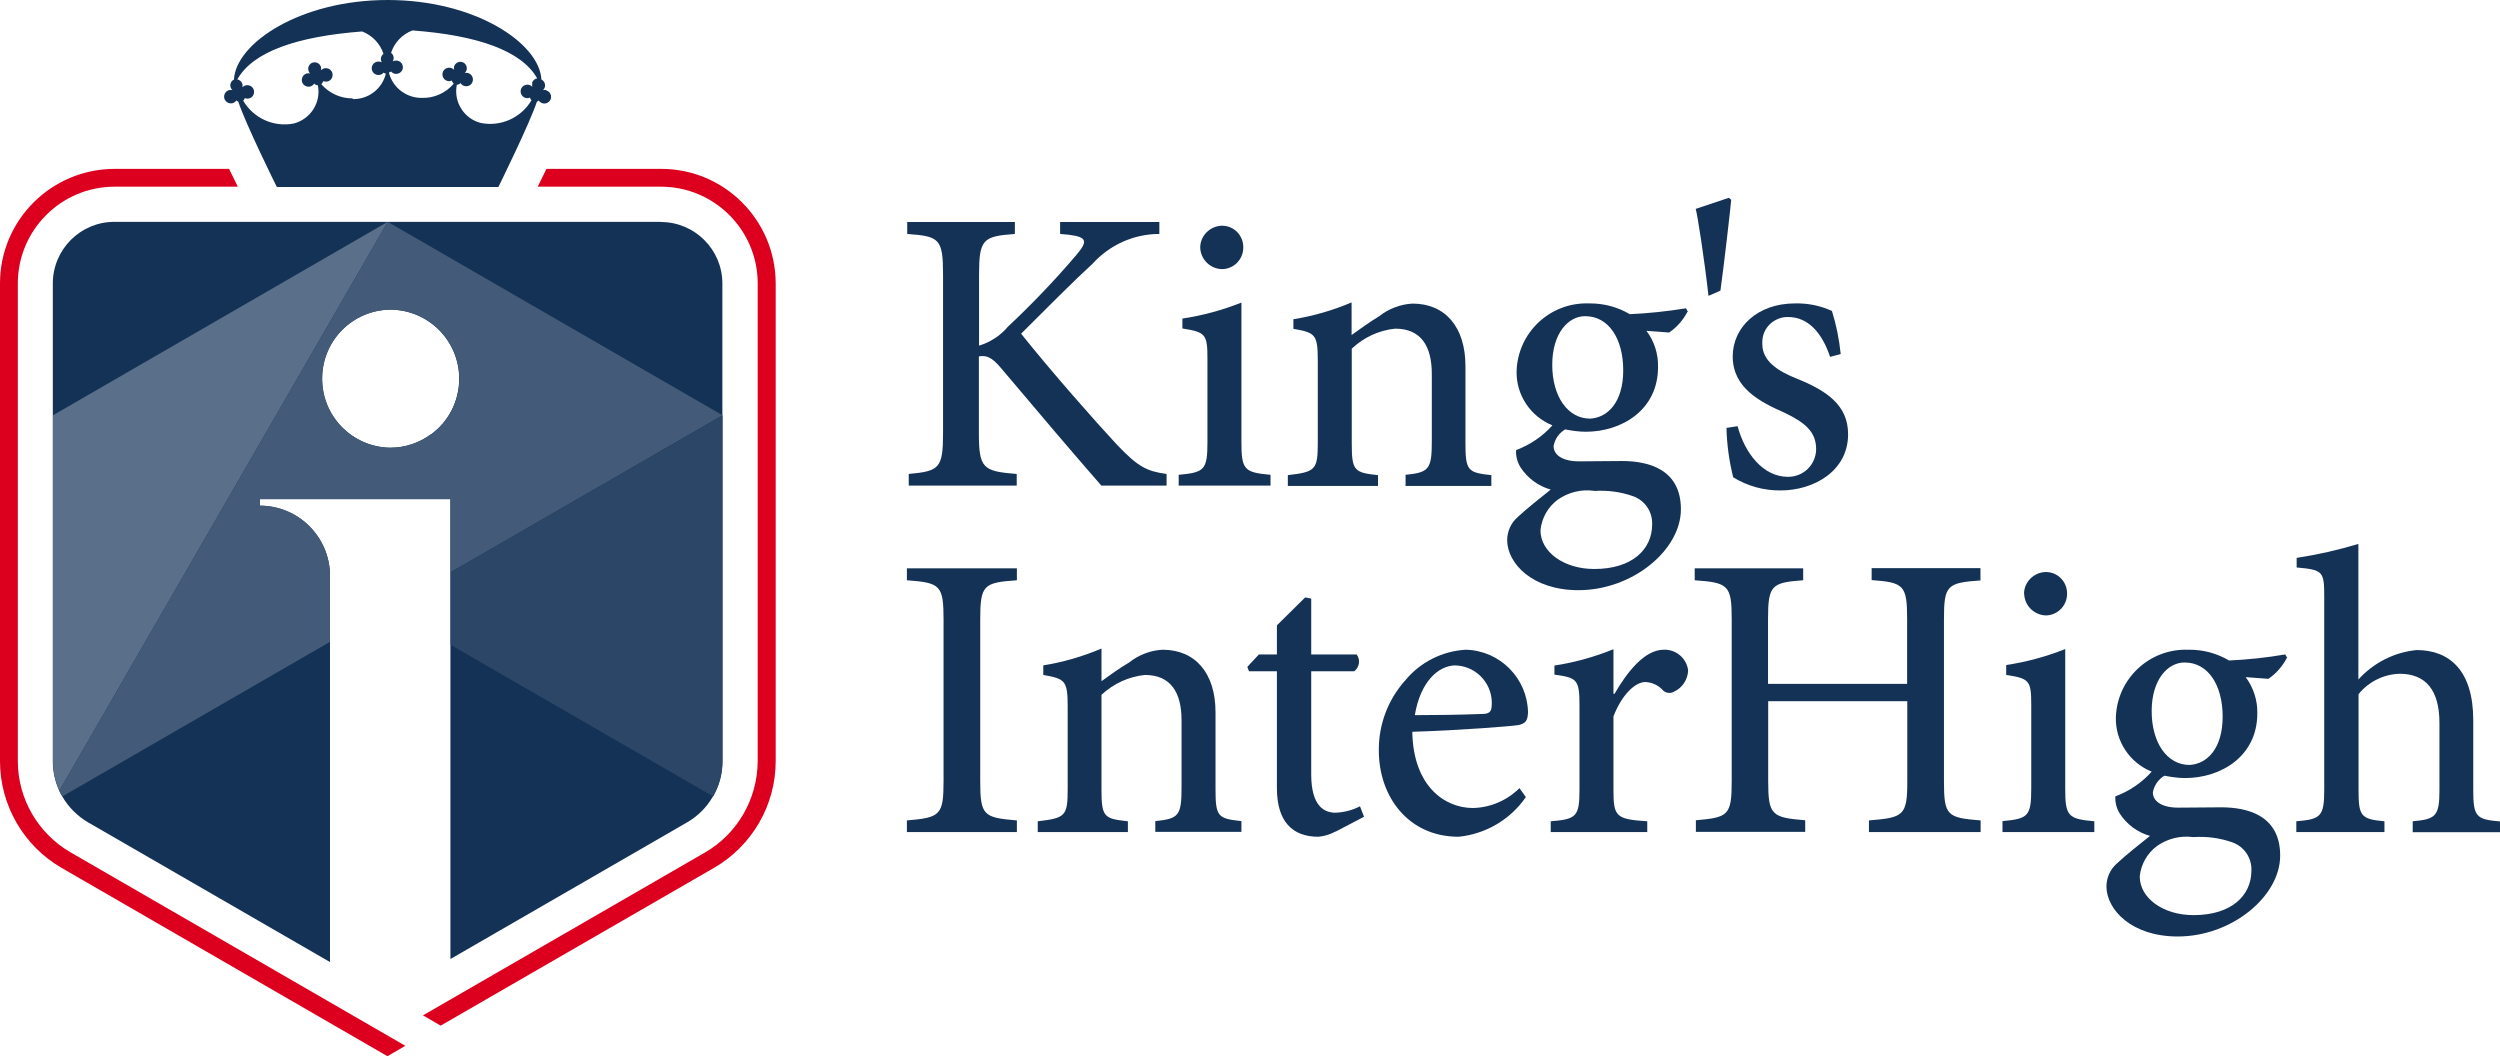
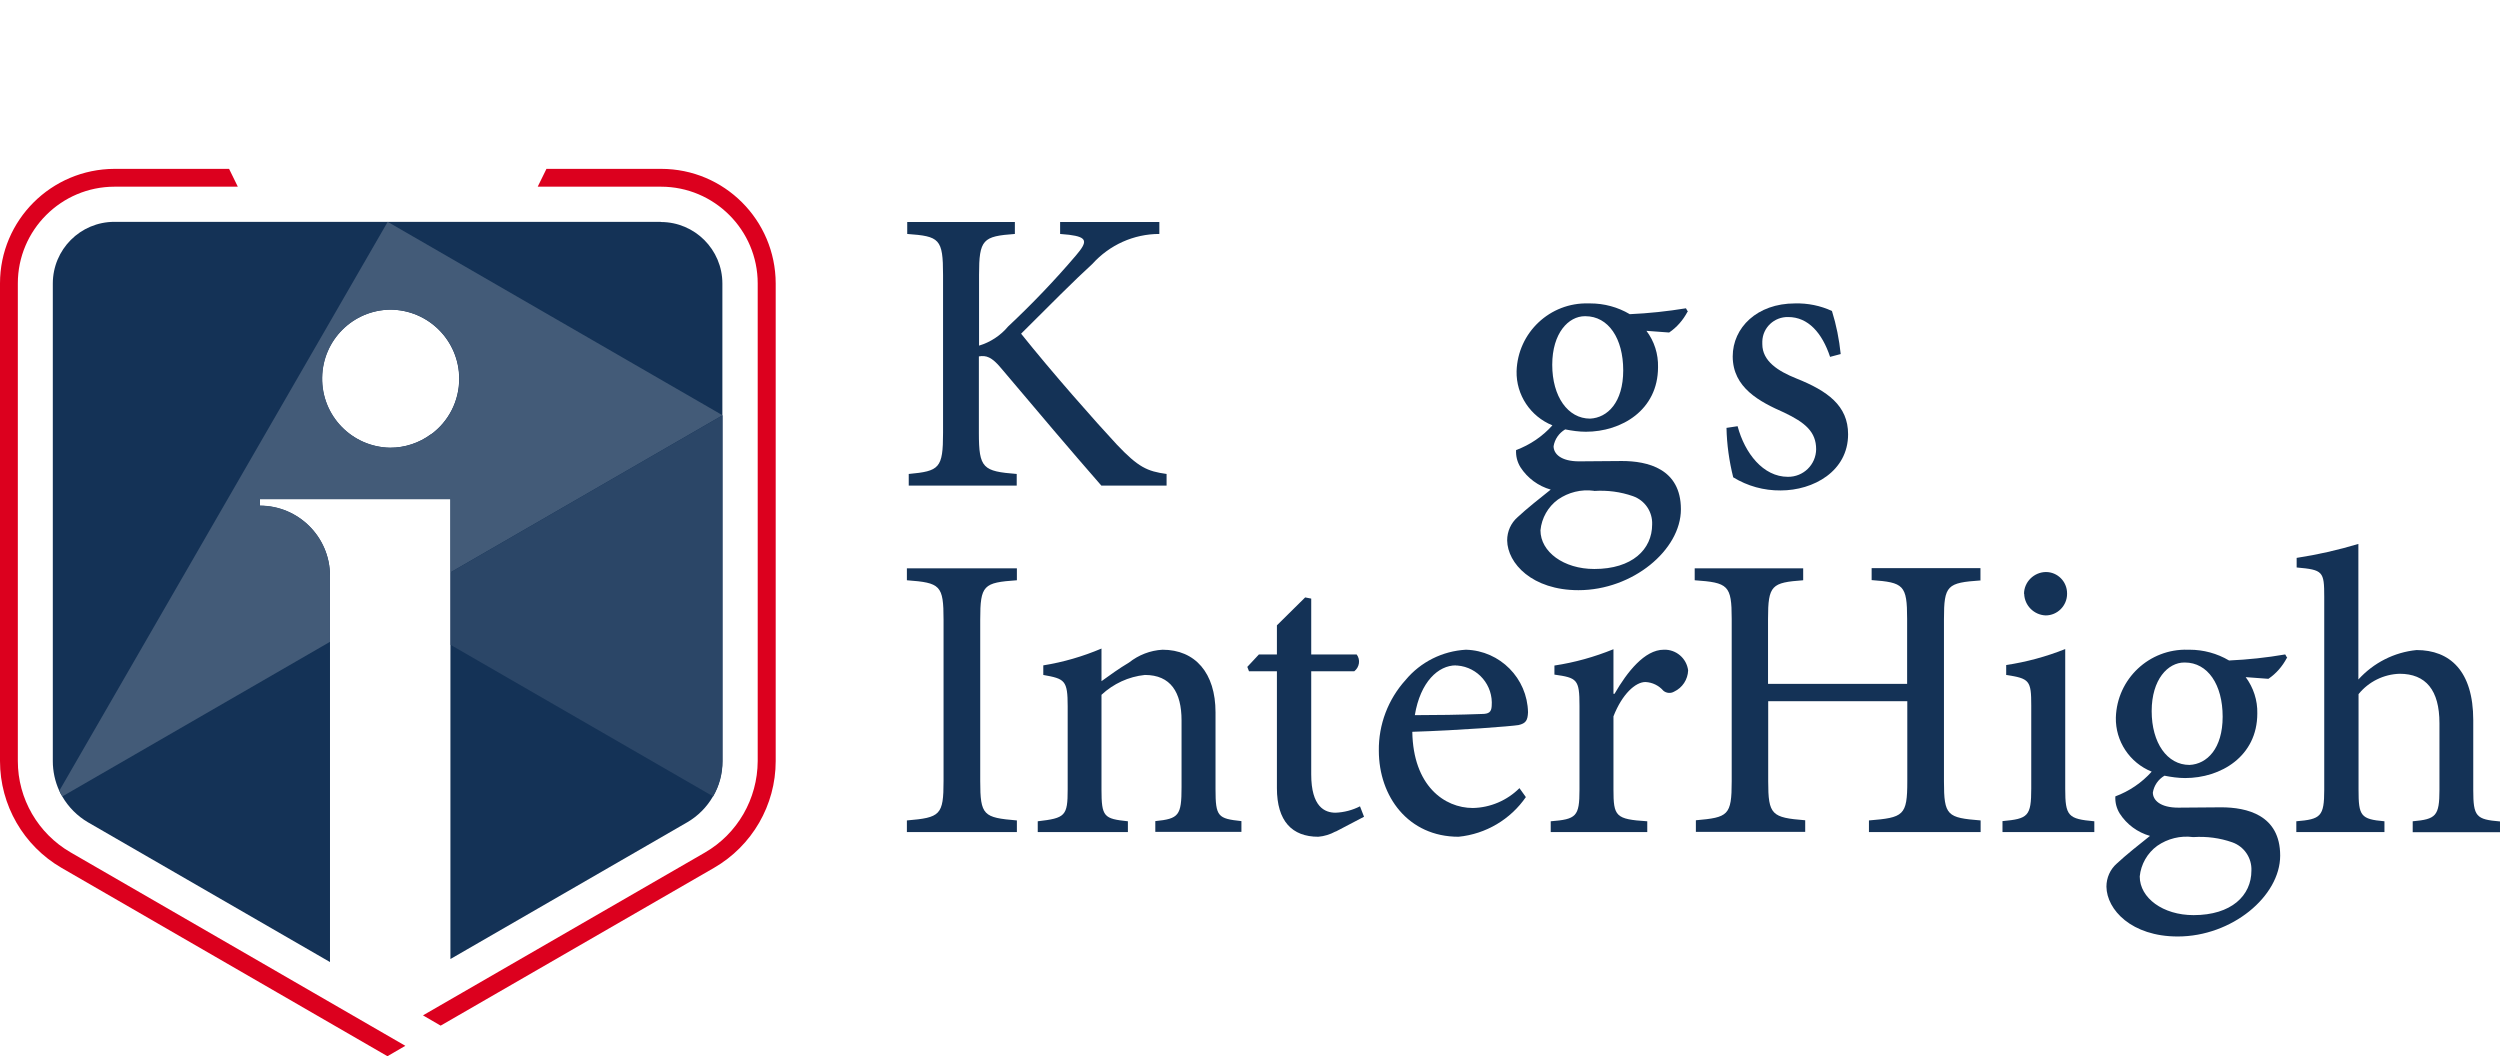
<svg xmlns="http://www.w3.org/2000/svg" id="Layer_2" data-name="Layer 2" viewBox="0 0 148.64 62.8">
  <defs>
    <style>
      .cls-1 {
        fill: #2b4667;
      }

      .cls-2 {
        fill: #dc001e;
      }

      .cls-3 {
        fill: #5a6f89;
      }

      .cls-4 {
        fill: #143256;
      }

      .cls-5 {
        fill: #435b78;
      }
    </style>
  </defs>
  <g id="Layer_1-2" data-name="Layer 1">
    <g id="kings_interhigh_logo" data-name="kings interhigh logo">
      <g id="Kings_InterHigh" data-name="Kings InterHigh">
        <g id="InterHigh">
          <path id="I" class="cls-4" d="M53.92,49.47v-.69c1.99-.17,2.18-.31,2.18-2.35v-9.58c0-2.06-.19-2.2-2.18-2.35v-.71h6.54v.71c-1.99.14-2.18.28-2.18,2.35v9.58c0,2.06.19,2.18,2.18,2.35v.69h-6.54Z" />
          <path id="n-2" class="cls-4" d="M68.69,49.46v-.64c1.4-.14,1.56-.33,1.56-2.01v-3.98c0-1.66-.64-2.7-2.18-2.7-.97.1-1.87.52-2.58,1.18v5.62c0,1.64.14,1.75,1.57,1.9v.64h-5.36v-.64c1.64-.19,1.78-.31,1.78-1.9v-4.93c0-1.56-.17-1.64-1.45-1.87v-.57c1.19-.19,2.35-.53,3.46-1v1.94c.5-.36,1.02-.74,1.64-1.11.57-.45,1.26-.72,1.99-.76,1.94,0,3.15,1.38,3.15,3.72v4.57c0,1.64.14,1.75,1.54,1.9v.64h-5.12Z" />
          <path id="t" class="cls-4" d="M79.4,49.44c-.31.17-.66.28-1.02.31-1.56,0-2.46-.93-2.46-2.89v-6.95h-1.66l-.1-.26.69-.74h1.07v-1.73l1.68-1.66.36.07v3.32h2.7c.24.31.17.76-.14,1h0s-2.56,0-2.56,0v6.13c0,1.94.81,2.28,1.45,2.28.5-.02,1-.15,1.45-.38l.24.62-1.68.88Z" />
          <path id="e-2" class="cls-4" d="M90.73,47.38c-.92,1.34-2.39,2.21-4.01,2.37-2.99,0-4.74-2.39-4.74-5.12-.02-1.55.55-3.05,1.59-4.2.89-1.07,2.19-1.72,3.58-1.8h.02c2.02.06,3.64,1.7,3.68,3.72-.02.47-.12.66-.57.76-.43.07-3.44.31-6.31.4.05,3.2,1.9,4.53,3.6,4.53,1.04-.02,2.04-.45,2.77-1.18l.38.53ZM86.56,39.56c-1.04,0-2.11.97-2.44,2.96,1.3,0,2.63-.02,3.98-.07.43,0,.57-.12.59-.47.1-1.23-.81-2.31-2.04-2.41-.02,0-.04,0-.07,0h-.02Z" />
          <path id="r" class="cls-4" d="M96,41.24c.74-1.28,1.78-2.61,2.92-2.61.73-.03,1.36.51,1.45,1.23-.02.54-.34,1.03-.83,1.26-.2.12-.46.1-.64-.05-.27-.31-.65-.5-1.07-.52-.59,0-1.38.71-1.9,2.04v4.34c0,1.61.12,1.78,2.01,1.9v.64h-5.74v-.64c1.52-.12,1.71-.28,1.71-1.87v-5c0-1.57-.14-1.66-1.49-1.85v-.54c1.2-.18,2.38-.51,3.51-.97v2.65h.07Z" />
          <path id="H" class="cls-4" d="M117.76,34.51c-1.99.14-2.18.28-2.18,2.3v9.65c0,2.04.19,2.16,2.18,2.32v.69h-6.64v-.69c2.06-.17,2.28-.28,2.28-2.32v-4.77h-8.27v4.76c0,2.01.21,2.16,2.2,2.32v.69h-6.5v-.69c1.92-.17,2.13-.28,2.13-2.32v-9.65c0-2.01-.21-2.16-2.2-2.3v-.71h6.45v.71c-1.87.14-2.09.28-2.09,2.3v3.86h8.27v-3.87c0-2.01-.21-2.16-2.11-2.3v-.71h6.47v.71h0Z" />
          <path id="i-2" class="cls-4" d="M119.06,49.46v-.64c1.52-.14,1.71-.28,1.71-1.94v-4.93c0-1.49-.1-1.61-1.49-1.82v-.59c1.2-.18,2.38-.5,3.51-.95v8.3c0,1.64.17,1.8,1.73,1.94v.64h-5.45ZM120.34,35.31c0-.71.59-1.29,1.3-1.3.7,0,1.26.57,1.26,1.27,0,.01,0,.02,0,.03,0,.7-.57,1.28-1.27,1.28,0,0,0,0-.01,0-.69-.03-1.25-.59-1.27-1.28h0Z" />
          <path id="g-2" class="cls-4" d="M135.96,39.13c-.26.49-.63.92-1.09,1.23l-1.35-.1c.46.62.71,1.38.69,2.16,0,2.56-2.18,3.84-4.29,3.84-.41,0-.83-.06-1.23-.14-.37.22-.62.58-.69,1,0,.45.43.9,1.52.9.88,0,1.71-.02,2.54-.02,1.52,0,3.51.45,3.51,2.87s-2.87,4.81-6.09,4.81c-2.75,0-4.22-1.59-4.24-2.96,0-.53.22-1.03.62-1.38.5-.47,1.4-1.19,1.97-1.64-.74-.21-1.38-.68-1.8-1.33-.19-.31-.28-.66-.26-1.02.83-.31,1.57-.81,2.16-1.47-1.31-.53-2.16-1.81-2.13-3.22.07-2.3,1.99-4.1,4.28-4.03.02,0,.04,0,.05,0h.05c.83,0,1.64.22,2.35.64,1.12-.05,2.24-.17,3.34-.36l.12.21ZM130.39,49.77c-.75-.1-1.51.09-2.13.52-.59.43-.97,1.1-1.04,1.82,0,1.28,1.38,2.3,3.2,2.3,2.25,0,3.44-1.16,3.44-2.65.03-.75-.43-1.43-1.14-1.68-.74-.26-1.52-.36-2.3-.31h-.02ZM129.87,39.39c-.97,0-1.94,1-1.94,2.89s.92,3.2,2.25,3.2c1.04-.05,1.97-.97,1.97-2.87s-.88-3.22-2.25-3.22h-.02Z" />
          <path id="h-2" class="cls-4" d="M143.45,49.47v-.64c1.38-.12,1.59-.31,1.59-1.87v-3.96c0-1.97-.81-2.94-2.37-2.94-.95.03-1.84.47-2.44,1.21v5.69c0,1.54.12,1.75,1.54,1.87v.64h-5.24v-.64c1.45-.12,1.66-.28,1.66-1.87v-11.47c0-1.52-.07-1.61-1.64-1.75v-.57c1.24-.19,2.47-.47,3.67-.83v8.06c.9-.99,2.13-1.62,3.46-1.75,1.97,0,3.37,1.23,3.37,4.17v4.15c0,1.59.17,1.75,1.59,1.87v.64h-5.19Z" />
        </g>
        <g id="King_s" data-name="King&amp;apos;s">
          <path id="K" class="cls-4" d="M65.48,28.87c-1.8-2.06-3.79-4.41-5.95-6.97-.57-.69-.9-.78-1.33-.71v4.55c0,2.11.24,2.28,2.25,2.44v.69h-6.42v-.69c1.82-.17,2.04-.33,2.04-2.44v-9.39c0-2.16-.21-2.3-2.13-2.44v-.71h6.4v.71c-1.9.14-2.13.31-2.13,2.44v4.2c.67-.2,1.28-.6,1.73-1.14,1.42-1.33,2.77-2.74,4.03-4.22.71-.83.69-1.09-.4-1.23l-.54-.05v-.71h5.9v.71c-1.52,0-2.96.65-3.98,1.78-.97.88-2.65,2.56-4.24,4.15,1.82,2.28,4.43,5.24,5.69,6.59,1.28,1.35,1.8,1.59,2.96,1.75v.69h-3.86Z" />
-           <path id="i" class="cls-4" d="M70.08,28.87v-.64c1.52-.14,1.71-.28,1.71-1.94v-4.93c0-1.49-.1-1.61-1.49-1.83v-.59c1.2-.18,2.38-.5,3.51-.95v8.3c0,1.64.17,1.8,1.73,1.94v.64h-5.45ZM71.36,14.72c0-.71.59-1.29,1.3-1.3.7,0,1.26.57,1.26,1.27,0,.01,0,.02,0,.03,0,.7-.56,1.28-1.27,1.28,0,0,0,0-.01,0-.7-.02-1.26-.59-1.28-1.28h0Z" />
-           <path id="n" class="cls-4" d="M83.57,28.87v-.64c1.4-.14,1.56-.33,1.56-2.01v-3.98c0-1.66-.64-2.7-2.18-2.7-.97.1-1.87.52-2.58,1.19v5.62c0,1.64.14,1.75,1.56,1.9v.64h-5.36v-.64c1.63-.19,1.78-.31,1.78-1.9v-4.93c0-1.56-.17-1.64-1.45-1.87v-.57c1.19-.19,2.35-.53,3.46-1v1.94c.5-.36,1.02-.74,1.63-1.11.57-.45,1.26-.72,1.99-.76,1.94,0,3.15,1.38,3.15,3.72v4.58c0,1.64.14,1.75,1.54,1.9v.64h-5.12Z" />
          <path id="g" class="cls-4" d="M100.33,18.54c-.26.49-.63.92-1.09,1.23l-1.35-.1c.47.62.71,1.38.69,2.16,0,2.56-2.18,3.84-4.29,3.84-.41,0-.83-.06-1.23-.14-.37.22-.62.58-.69,1,0,.45.43.9,1.52.9.88,0,1.71-.02,2.54-.02,1.52,0,3.51.45,3.51,2.87s-2.87,4.81-6.09,4.81c-2.75,0-4.22-1.59-4.24-2.96,0-.53.22-1.03.62-1.38.5-.47,1.4-1.19,1.97-1.64-.74-.21-1.38-.68-1.8-1.33-.19-.31-.28-.66-.26-1.02.83-.31,1.57-.81,2.16-1.47-1.31-.53-2.16-1.81-2.13-3.22.07-2.3,1.99-4.1,4.28-4.03.02,0,.04,0,.05,0h.05c.83,0,1.64.22,2.35.64,1.12-.05,2.24-.17,3.34-.35l.12.21ZM94.76,29.18c-.75-.1-1.51.09-2.13.52-.59.43-.97,1.1-1.04,1.83,0,1.28,1.38,2.3,3.2,2.3,2.25,0,3.44-1.16,3.44-2.65.03-.75-.43-1.43-1.14-1.68-.74-.26-1.52-.36-2.3-.31h-.02,0ZM94.23,18.8c-.97,0-1.94,1-1.94,2.89s.93,3.2,2.25,3.2c1.04-.05,1.97-.97,1.97-2.87s-.88-3.22-2.25-3.22h-.02Z" />
-           <path id="_" data-name="&amp;apos;" class="cls-4" d="M102.93,11.88c-.05.59-.43,3.89-.64,5.4l-.71.31c-.26-2.3-.66-4.84-.76-5.17l1.97-.66.14.12Z" />
          <path id="s-2" class="cls-4" d="M108.81,21.22c-.47-1.42-1.3-2.37-2.49-2.37-.83-.02-1.52.63-1.54,1.45,0,.05,0,.11,0,.16,0,1.02.95,1.61,2.02,2.04,1.85.74,3.08,1.61,3.08,3.32,0,2.2-2.06,3.34-4.01,3.34-1,.01-1.97-.26-2.82-.78-.24-.96-.38-1.95-.4-2.94l.66-.1c.43,1.61,1.52,3.01,2.99,3.01.92.01,1.67-.72,1.68-1.64,0-1.04-.66-1.59-1.9-2.18-1.45-.64-3.06-1.47-3.06-3.34,0-1.71,1.45-3.15,3.7-3.15.76-.02,1.51.13,2.2.45.26.83.43,1.69.52,2.56l-.64.17Z" />
        </g>
      </g>
      <g id="Logo">
        <path id="shield" class="cls-4" d="M39.29,13.19H6.8c-2.02,0-3.66,1.64-3.66,3.67h0v28.4c0,.6.13,1.2.38,1.75.05.12.11.23.18.34.37.64.9,1.17,1.53,1.54l14.39,8.31v-22.96c0-2.3-1.87-4.17-4.17-4.17v-.39h11.33v27.34l14.08-8.13c1.29-.75,2.09-2.13,2.09-3.63v-28.4c0-2.02-1.64-3.66-3.66-3.66ZM25.62,25.82c-.7.52-1.55.8-2.43.8h0c-2.27-.04-4.08-1.9-4.04-4.17.03-2.22,1.82-4.01,4.04-4.04h0c2.27,0,4.11,1.84,4.11,4.11,0,1.31-.62,2.54-1.68,3.31h0Z" />
-         <path id="_70" data-name="70" class="cls-3" d="M23.05,13.19L3.53,47.01c-.25-.55-.38-1.15-.38-1.75v-20.57l19.9-11.5Z" />
        <path id="_80" data-name="80" class="cls-5" d="M42.96,24.69l-19.91-11.5L3.53,47.01c.05.12.11.23.18.34l15.91-9.19v-3.93c0-2.3-1.87-4.17-4.17-4.17v-.39h11.33v4.36l16.18-9.34ZM25.63,25.82c-.7.52-1.55.8-2.43.8h0c-2.27-.04-4.08-1.9-4.04-4.17.03-2.22,1.82-4.01,4.04-4.04h0c2.27,0,4.11,1.84,4.11,4.11,0,1.31-.62,2.54-1.68,3.31h0Z" />
        <path id="_90" data-name="90" class="cls-1" d="M42.96,24.69v20.57c0,.74-.19,1.46-.56,2.09l-15.61-9.01v-4.31l16.18-9.34Z" />
        <path id="red_outline" data-name="red outline" class="cls-2" d="M25.13,60.38l16.78-9.69c1.94-1.12,3.13-3.19,3.14-5.44v-28.4c0-3.17-2.58-5.75-5.75-5.75h-7.33l.52-1.06h6.82c3.76,0,6.8,3.05,6.81,6.81v28.4c0,2.62-1.4,5.04-3.67,6.35l-16.25,9.38-1.05-.61ZM23.04,62.8L3.66,51.6c-2.26-1.31-3.66-3.73-3.66-6.35v-28.4c0-3.76,3.05-6.8,6.81-6.81h6.81l.52,1.06h-7.33c-3.17,0-5.75,2.58-5.75,5.75v28.4c0,2.24,1.2,4.31,3.14,5.43l14.38,8.31,5.52,3.19-1.05.61Z" />
-         <path id="crown" class="cls-4" d="M32.49,5.36c-.07-.02-.14-.02-.21,0,.16-.14.17-.38.03-.54-.03-.04-.07-.07-.12-.09-.11-2.16-3.94-4.73-9.14-4.73h0c-5.2,0-9.03,2.57-9.14,4.73-.19.09-.27.32-.18.51.02.04.05.08.09.12-.07-.02-.14-.02-.21,0-.21.06-.33.29-.27.5.06.21.29.33.5.27.09-.03.17-.09.22-.16.03.03.07.06.11.08.44,1.34,2.29,5.07,2.29,5.07h13.17s1.85-3.74,2.29-5.07c.04-.02.08-.04.11-.08.12.19.37.24.55.12.19-.12.24-.37.12-.55-.05-.08-.13-.14-.22-.16h0ZM20.98,5.85c-.72.01-1.41-.3-1.88-.85.06-.04.1-.11.12-.18.09.04.18.04.27.02.21-.06.33-.28.27-.5-.06-.21-.28-.33-.5-.27-.07.02-.13.06-.18.11.02-.07.02-.14,0-.2-.06-.2-.27-.32-.48-.26-.2.06-.32.27-.26.48.02.07.05.13.1.17-.07-.02-.14-.02-.21,0-.21.06-.33.29-.27.5.06.21.29.33.5.27.09-.03.17-.09.22-.17.06.06.13.1.22.1.2,1.01-.42,2-1.42,2.27-1.19.24-2.4-.3-3.02-1.35.04-.04.08-.1.09-.16.08.04.18.04.27.02.21-.06.33-.28.27-.5-.06-.21-.28-.33-.5-.27-.07.02-.13.06-.18.11.02-.07.02-.14,0-.2-.04-.14-.16-.24-.3-.27.92-1.64,3.52-2.55,7.42-2.85.6.23,1.07.72,1.27,1.33-.16.12-.2.34-.1.51-.06-.04-.13-.05-.2-.05-.22,0-.4.18-.4.4s.18.4.4.4c.12,0,.23-.05.31-.14.04.03.08.05.13.06-.22.91-1.05,1.54-1.98,1.51h0ZM31.65,4.96c-.02.07-.02.14,0,.2-.05-.05-.11-.09-.18-.11-.21-.06-.44.06-.5.27-.06.21.06.44.27.5h0c.09.03.18.02.27-.02.01.06.04.11.09.16-.62,1.05-1.83,1.59-3.02,1.35-1-.26-1.62-1.25-1.42-2.27.08,0,.16-.04.22-.1.12.19.36.24.55.13.19-.12.24-.36.13-.55-.09-.15-.27-.22-.43-.18.05-.05.09-.11.11-.17.06-.2-.06-.42-.26-.48-.2-.06-.42.06-.48.26h0c-.02.07-.02.14,0,.2-.05-.05-.11-.09-.18-.11-.21-.06-.44.06-.5.27-.06.21.06.44.27.5h0c.09.03.18.02.27-.02.02.07.06.14.12.18-.46.55-1.16.87-1.88.85-.93.02-1.76-.61-1.98-1.51.05-.01.09-.03.13-.06.14.17.39.19.56.05s.19-.39.05-.56c-.08-.09-.19-.14-.31-.14-.07,0-.14.02-.2.05.1-.17.06-.39-.1-.51.2-.61.66-1.1,1.27-1.33,3.89.29,6.49,1.21,7.42,2.85-.15.02-.26.13-.31.27Z" />
      </g>
    </g>
  </g>
</svg>